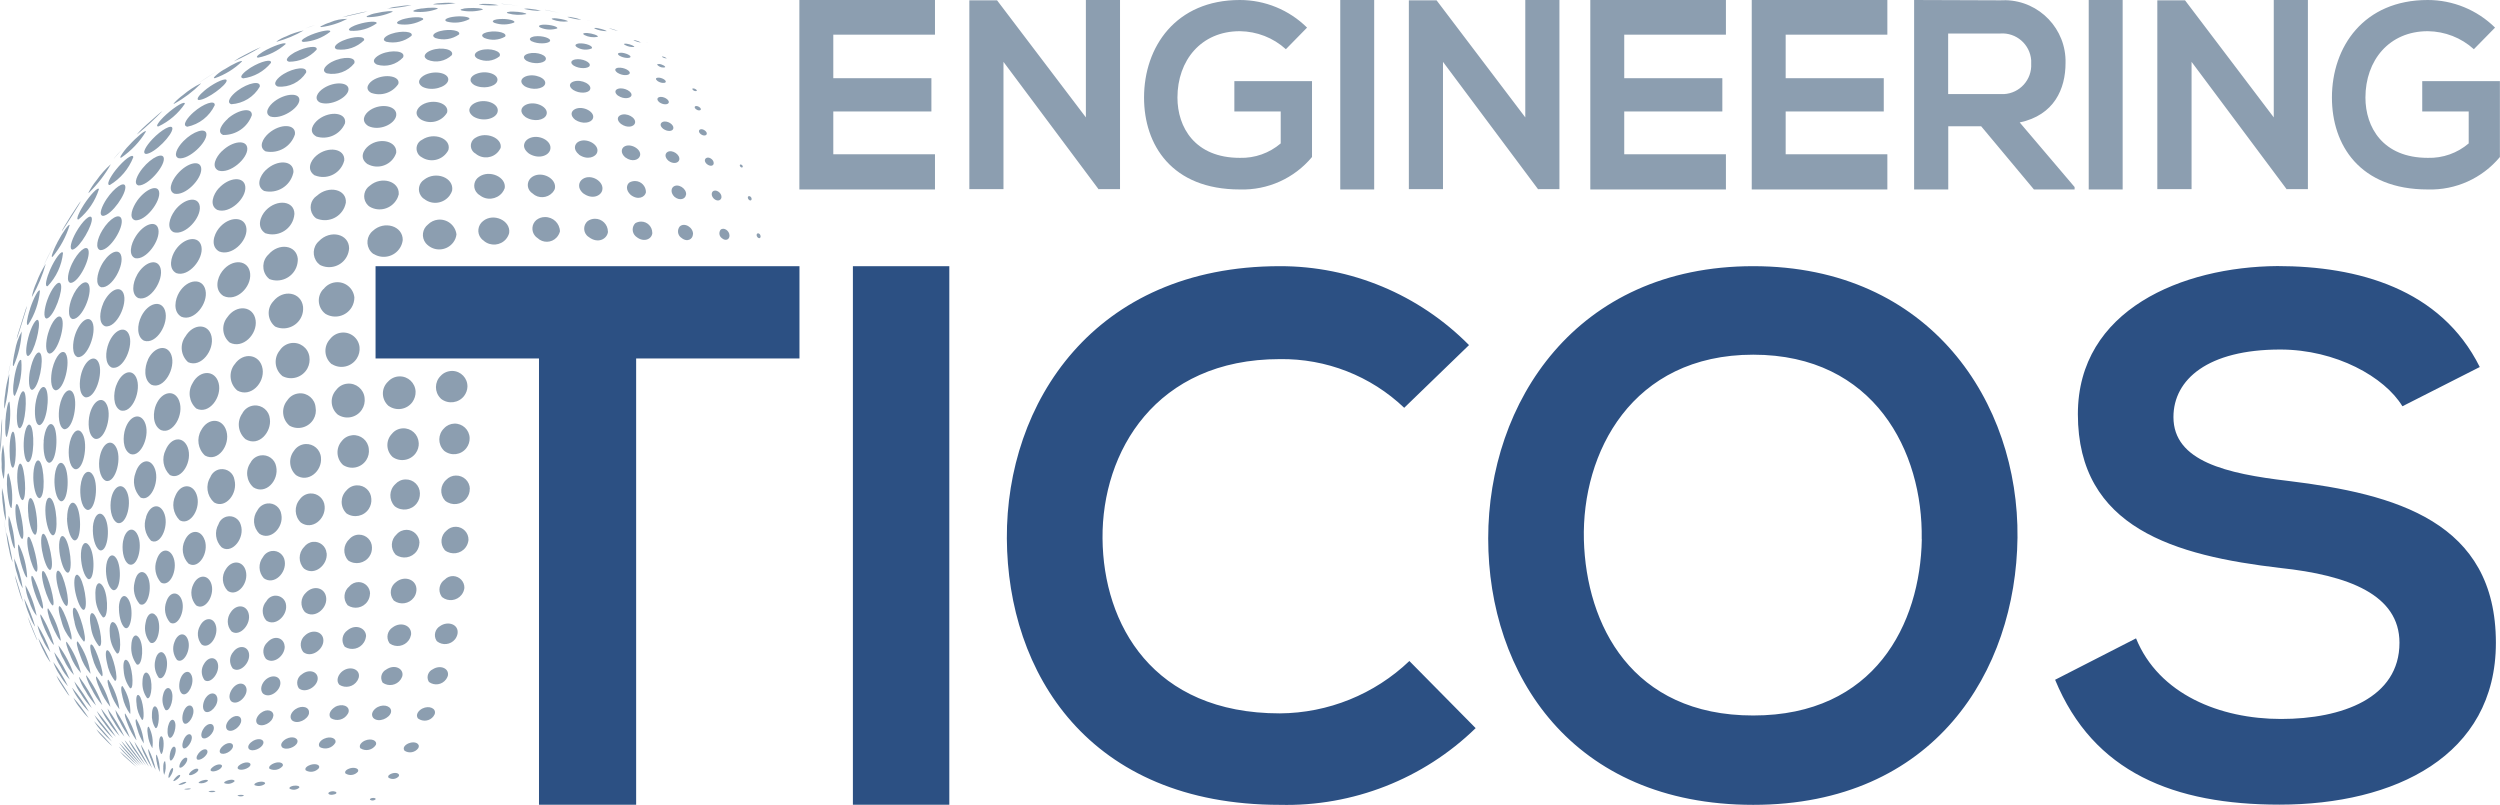
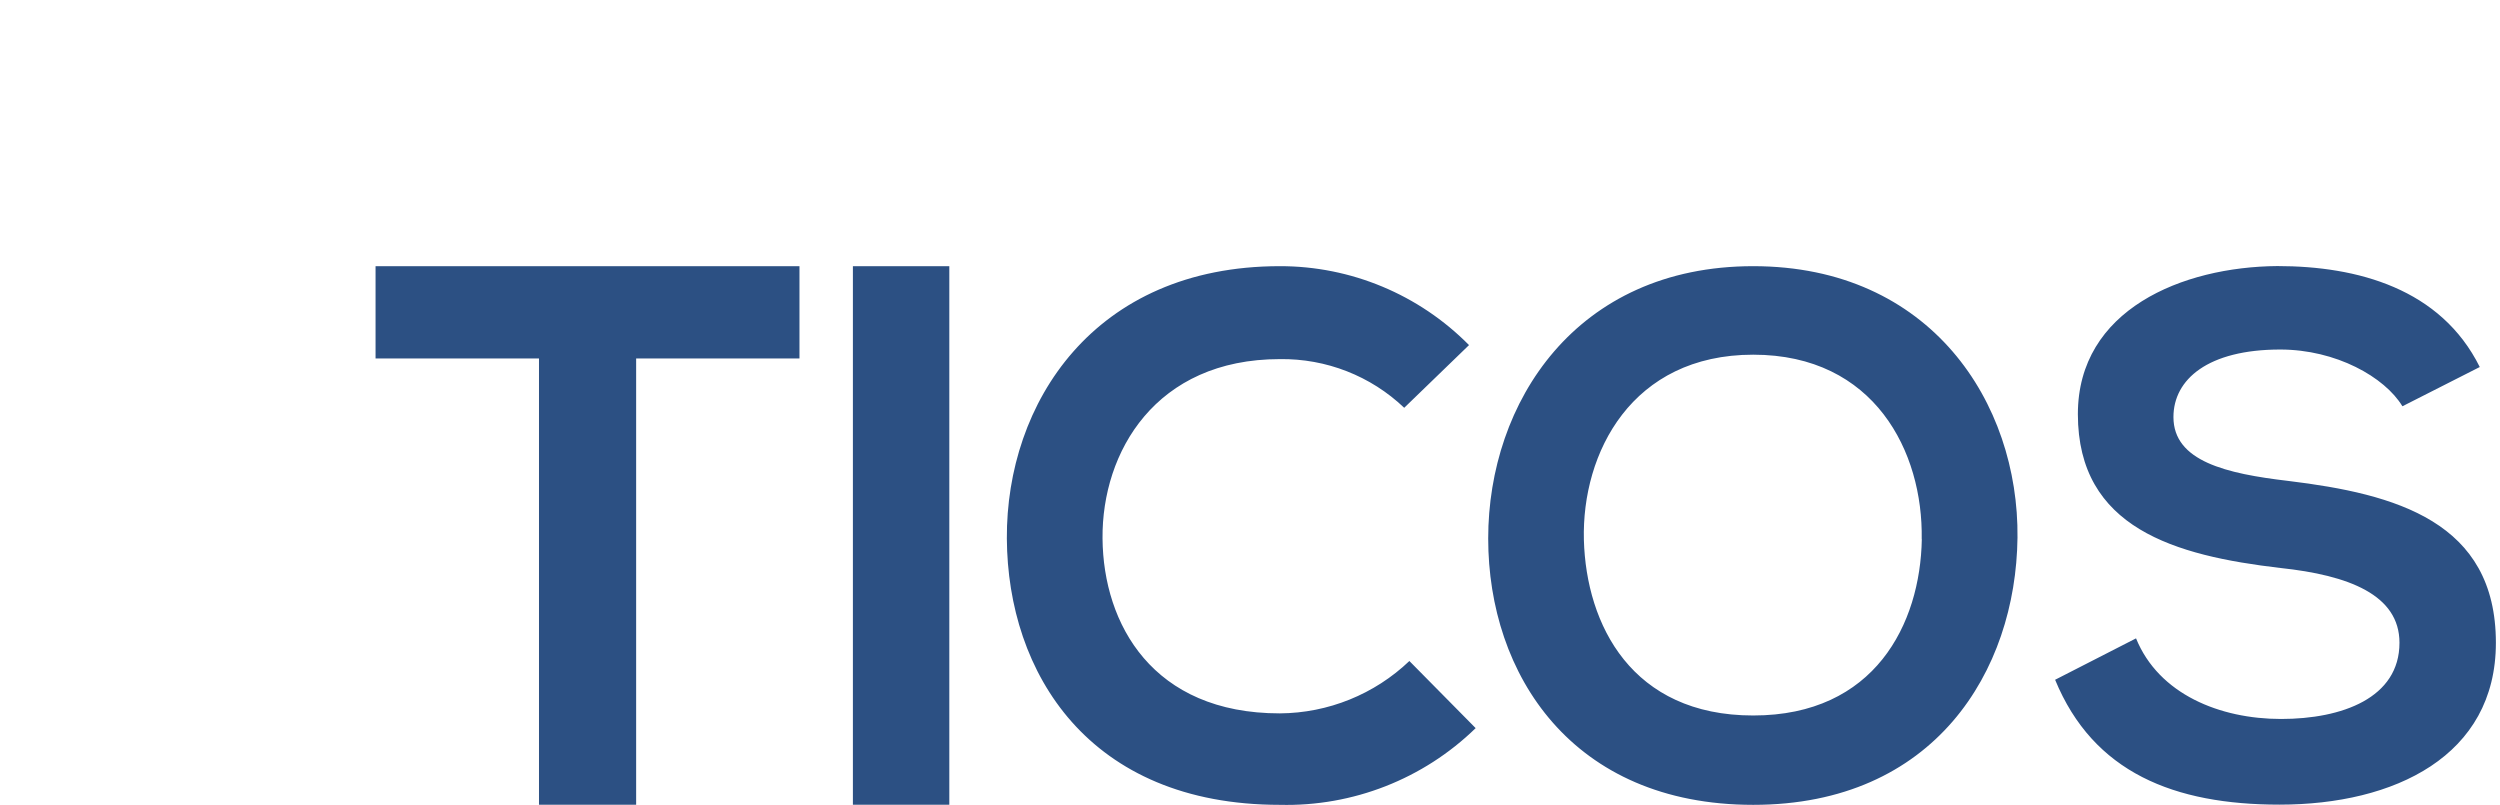
<svg xmlns="http://www.w3.org/2000/svg" id="Ebene_1" width="237.25" height="76.38" viewBox="0 0 237.25 76.38">
  <path id="Pfad_37" d="M228,38.55l7.33-3.72c-3.7-7.44-11.6-9.58-19.21-9.58-9.01.07-18.93,4.13-18.93,14.05,0,10.82,9.22,13.43,19.21,14.6,6.5.69,11.31,2.55,11.31,7.1,0,5.24-5.45,7.23-11.24,7.23s-11.6-2.34-13.76-7.65l-7.68,3.93c3.63,8.82,11.31,11.85,21.3,11.85,10.9,0,20.53-4.61,20.53-15.36,0-11.5-9.5-14.12-19.7-15.36-5.87-.69-10.9-1.86-10.9-6.06,0-3.58,3.28-6.41,10.13-6.41,5.31,0,9.92,2.62,11.59,5.37M191.46,51.03c.14-12.81-8.24-25.77-25.08-25.77s-25.15,12.95-25.15,25.84,7.96,25.28,25.15,25.28,24.93-12.67,25.08-25.35M182.38,51.17c-.14,8.05-4.47,16.73-16,16.73s-15.85-8.61-16.07-16.67c-.21-8.26,4.54-17.57,16.07-17.57s16.13,9.24,15.99,17.5M104.63,51.09c-.07-8.19,5.03-17.01,16.83-17.01,4.39-.06,8.62,1.59,11.8,4.62l6.15-5.95c-4.74-4.8-11.21-7.5-17.95-7.49-17.67,0-25.98,13.02-25.91,25.84.07,12.74,7.75,25.28,25.91,25.28,6.92.17,13.62-2.45,18.58-7.28l-6.29-6.37c-3.31,3.16-7.71,4.94-12.29,4.97-12.08,0-16.76-8.47-16.83-16.59M80.94,76.37h9.15V25.26h-9.15v51.11ZM60.36,34.02h15.51v-8.76h-40.23v8.76h15.51v42.35h9.22v-42.35Z" style="fill:#2c5083;" />
-   <path id="Pfad_38" d="M72.18,22.42c-.02-.23-.24-.35-.34-.23h0c-.05.06-.07.19.06.34,0,0,.02.02.03.02.14.12.27.02.25-.13M71.33,18.89c0-.21-.23-.35-.33-.24-.04.05-.06.17.06.3.15.14.27.06.27-.06M70.49,15.82c.01-.14-.18-.26-.26-.19-.03.03-.05.11.05.21s.2.06.21-.02M69.23,22.36c0-.49-.58-.84-.86-.54-.17.25-.12.59.12.77.37.33.75.14.74-.24M68.47,18.71c.02-.43-.55-.8-.83-.54h0c-.12.12-.17.41.11.69.37.32.7.13.72-.15M67.73,15.5c.03-.36-.49-.69-.74-.48-.13.11-.16.32.09.55.32.26.64.18.65-.07M67.07,12.72c.07-.24-.4-.56-.64-.43-.13.07-.15.25.06.43.25.2.53.17.58,0M66.5,10.42c.09-.15-.27-.41-.49-.35-.09.02-.15.14.03.29.21.16.41.14.46.05M66.12,8.62c.07-.08-.19-.24-.35-.23-.06,0-.12.05,0,.16s.3.12.34.07M65.77,22.24c.03-.67-.83-1.17-1.27-.74-.25.32-.2.79.12,1.04,0,0,.01,0,.02.01.57.49,1.11.15,1.12-.32M65.11,18.48c.07-.59-.78-1.12-1.22-.75-.22.19-.24.6.12.95.49.4,1.04.22,1.09-.2M64.46,15.17c.12-.48-.66-1.01-1.11-.75-.25.15-.29.5.08.83.44.35.95.24,1.03-.08M63.89,12.22c.12-.4-.6-.84-1.02-.64-.18.09-.31.33.06.64.41.3.89.25.96,0M63.46,9.75c.11-.28-.53-.66-.91-.53-.2.07-.24.27.03.49.35.25.8.24.88.04M63.28,5.54s-.18-.14-.35-.17c-.03,0-.07-.01-.1-.01-.04,0,.01.05.03.06.12.08.26.12.41.12M62.53,6.08s-.07,0-.1,0c-.06.01-.12.05.05.17.18.14.41.19.63.14.11-.08-.28-.3-.57-.32M62.42,7.37c-.19.02-.25.14-.02.32.31.21.67.22.76.12.15-.17-.38-.48-.74-.44M61.9,22.09c0-.58-.47-1.06-1.05-1.06-.2,0-.39.05-.56.15-.34.34-.33.9.02,1.23.03.03.06.06.1.08.67.54,1.46.23,1.5-.4M61.38,4.01c.09.04.38.16.4.17-.01-.01-.17-.08-.28-.12-.05-.02-.09-.04-.14-.05h.02M61.3,18.25c.01-.58-.45-1.06-1.02-1.07-.19,0-.38.04-.55.14-.26.19-.4.7.13,1.18.69.53,1.35.21,1.44-.25M60.85,4.05c-.15-.1-.32-.17-.5-.21h0c-.07-.03-.15-.04-.23-.04,0,0,0,.02.05.04.21.11.44.17.68.2M59.48,4.15c-.07-.01-.15-.01-.22,0-.07.02-.05.06.05.12.27.15.57.21.87.19.1-.06-.34-.26-.7-.31M58.9,5.01s-.09,0-.13.01c-.03,0-.28.07.02.27.39.23.93.26,1.03.14.13-.15-.48-.43-.92-.43M57.82,2.69c.27.1.55.19.84.26h0c-.18-.08-.37-.15-.57-.2-.1-.04-.2-.06-.31-.07,0,0,0,0,.04.02M57.69,21.98c0-.68-.56-1.23-1.23-1.22-.25,0-.5.08-.7.23-.39.34-.43.94-.09,1.33.06.07.13.13.2.17.89.69,1.77.17,1.83-.51M57.55,2.96c.08-.04-.38-.2-.79-.28-.11-.03-.22-.04-.34-.03-.06.02.02.06.05.08.34.15.7.22,1.07.23M55.73,1.9c.26.08.53.16.79.24l-.8-.24h-.02s.03,0,.03,0M55.71,3.13c-.09,0-.19,0-.28.02-.09.02-.15.07.04.18.38.19.82.25,1.24.17.15-.12-.51-.34-1-.37M54.97,4.12s-.08,0-.12.02c-.02,0-.48.1-.07.36.42.24.92.28,1.37.1.2-.22-.58-.53-1.19-.48M55.14,1.87c-.26-.1-.54-.18-.82-.22-.15-.04-.31-.06-.47-.05,0,0,.01.01.05.03.4.13.81.21,1.23.25M51.74.95c.17.04,1.3.26,1.3.26l-.93-.2c-.09-.02-.37-.07-.41-.08.01,0,.03,0,.04,0M51.62,2.34c-.11,0-.21.01-.32.04-.09.02-.28.1-.01.24.5.22,1.07.24,1.59.08.12-.16-.63-.37-1.26-.36M51.36,1.04c-.34-.11-.69-.17-1.05-.2-.19-.03-.38-.04-.57-.01.01.01.02.02.06.03.51.12,1.03.18,1.56.17M47.59.37c.15.02,1.6.17,1.61.17l-1.48-.17c-.06,0-.11-.01-.17-.01h.03M47.38,1.81c-.15,0-.31.04-.45.08-.12.05-.29.14-.01.28.61.21,1.27.2,1.87-.03.19-.2-.64-.39-1.4-.33M47.35.5h0c-.4-.09-.8-.13-1.2-.13-.23-.02-.47,0-.7.04,0,.01.02.02.07.03.6.08,1.22.1,1.82.05M43.36.17h.32-.36.03ZM43.68.17l1.26.02c-.41-.01-.91-.02-1.26-.02M43.23.3h0c-.44-.05-.89-.05-1.33-.01-.26,0-.53.04-.79.1h0s.04.03.07.03c.69.03,1.38-.01,2.06-.12M40.02.8c-.26.03-.52.09-.76.2-.1.07.01.1.07.11.75.08,1.51-.01,2.21-.28.06-.12-.75-.14-1.52-.02M36.81.81c.76-.05,1.51-.16,2.25-.32-.47.01-.94.06-1.4.14-.31.03-.61.1-.9.19.02,0,.04,0,.06,0M35.67,1.25c-.29.05-.57.15-.83.27-.12.08,0,.1.05.11.82,0,1.62-.18,2.37-.51.07-.12-.78-.06-1.58.13M32.54,1.63c.35-.06,2.29-.52,2.35-.56-.13.01-.84.16-1.46.31h0c-.32.07-.63.15-.94.26h.05M31.35,2.12c-.32.09-.63.22-.92.38-.07.06.01.07.06.07.86-.11,1.7-.38,2.47-.78-.56,0-1.11.1-1.61.32M28.47,2.88l.47-.17c-.19.07-.35.12-.47.17M28.94,2.71c.3-.1.65-.23.99-.34l-.47.15-.52.19ZM29.93,2.38l.71-.23c-.2.06-.45.15-.71.23M27.19,3.44c-.34.12-.67.29-.97.51.02,0,.03,0,.08,0,.88-.25,1.73-.6,2.52-1.06-.57.12-1.12.3-1.64.55M25.35,4.69c-.28.14-.55.31-.8.5-.31.26-.12.27-.05.28.97-.19,1.87-.64,2.61-1.29.05-.21-.85.05-1.75.51M22.25,5.8c.86-.39,1.7-.84,2.51-1.33-.53.22-1.04.48-1.55.75-.35.17-.69.37-1.01.6.01,0,.04-.01.05-.02M21.27,6.59c-.33.19-.64.42-.91.69-.13.15-.02.14.04.14.96-.34,1.84-.88,2.57-1.59,0-.16-.85.23-1.7.77M18.5,8.11l2.32-1.52c-.61.38-1.94,1.26-2.32,1.52M19.04,7.92c-.59.29-1.15.66-1.65,1.08-.33.24-.64.52-.91.82v.03s.06,0,.08-.02c.92-.51,1.76-1.15,2.5-1.89v-.02M15.78,10.86c-.18.16-.36.34-.52.52-.17.19-.54.65-.23.62,1.02-.48,1.88-1.22,2.51-2.15.03-.31-.88.22-1.76,1.01M15.42,10.53c-.14.08-.84.7-1.05.89l-.35.31-.07.06c-.34.29-.66.61-.95.96.02,0,.03-.02.05-.03.83-.68,1.62-1.41,2.37-2.19M12.24,13.8c-.3.3-.56.64-.78,1-.1.2,0,.17.06.15.94-.65,1.74-1.49,2.33-2.47-.01-.2-.85.48-1.61,1.32M10.03,15.95l.78-.9c-.31.35-.6.68-.78.9M10.81,15.05c.26-.3.53-.6.77-.87l-.41.44-.36.42ZM9.16,17.11c-.3.36-.55.76-.77,1.17l.02.02s.04-.02.05-.03c.81-.79,1.51-1.7,2.06-2.69-.51.45-.97.97-1.36,1.53M7.96,19.42c-.08.12-.19.3-.25.41s-.61,1.09-.25.99c.9-.75,1.58-1.75,1.93-2.87-.07-.25-.79.49-1.43,1.47M5.91,21.89c.28-.38,1.7-2.6,1.76-2.81-.12.15-.23.3-.33.46l-.63.96-.54.88c-.28.47-.29.5-.29.54.01-.01.03-.03.04-.04M5.44,23.02c-.21.38-.38.77-.51,1.18-.06.23.03.18.07.16.72-.88,1.27-1.9,1.61-2.99-.05-.2-.65.65-1.18,1.65M4.01,25.47l1.13-2.28c-.39.74-.87,1.7-1.13,2.28M4.34,25.04c-.36.56-.65,1.15-.88,1.77-.2.43-.35.89-.44,1.36.02-.01.03-.02.04-.04.55-.97.98-2.01,1.28-3.08M2.86,29.3c-.03.09-.07.22-.1.31-.14.48-.34,1.34-.09,1.21.63-.97,1.01-2.07,1.12-3.22-.1-.25-.58.62-.94,1.7M1.6,32.13c.14-.35.96-2.93.96-3.09-.06.13-.11.26-.15.4l-.7,2.22c-.07.17-.11.35-.13.53,0-.01.02-.03.02-.05M2.06,31.46c-.32.57-.53,1.18-.64,1.83-.15.67-.27,1.41-.16,1.45.02,0,.03-.02.04-.03.45-1.03.71-2.13.76-3.26M1.28,40.99c-.19-.18-.38.72-.37,1.78,0,.84.13,1.7.34,1.61.37-.36.29-3.15.03-3.39M.67,36.11l.5-2.43c-.2.88-.42,1.96-.5,2.43M1.17,33.68l.02-.08v.06s-.02.02-.02.02ZM.87,35.53c-.19.61-.32,1.24-.38,1.88-.08.45-.11.9-.08,1.36.01-.01.02-.03.03-.04.26-1.05.41-2.12.44-3.2M.29,42.21c-.14.6-.18,1.21-.13,1.82-.03.47.04.95.18,1.4.01,0,.02-.02.03-.03.13-1.06.11-2.14-.08-3.19M.05,42.83c.04-.28.19-2.95.14-3.08-.03.14-.1,1.03-.14,1.84-.03.43-.04.87-.01,1.3,0-.01,0-.04.01-.05M.13,46.96c-.02-.4-.03-.73-.05-1.02l.04,1.05v.03-.06M.08,45.94l-.08-1.89c0,.11,0,.13.08,1.89M.21,46.35c-.03.59,0,1.17.09,1.75.04.44.12.88.26,1.3,0-.01.01-.03.01-.04-.02-1.01-.14-2.02-.35-3.01M.62,50.98l-.27-1.83c.09.74.21,1.5.27,1.83M.6,50.52c.05.56.14,1.12.27,1.67.07.4.17.78.32,1.16,0-.01,0-.03,0-.04-.03-.34-.49-2.58-.58-2.78h-.01M.83,48.94c-.07.58-.03,1.17.13,1.74.03.13.06.31.09.43.12.52.29,1.03.36.91-.02-1.05-.22-2.09-.58-3.08M.66,41.44c.31-1.08.39-2.2.24-3.31-.13-.11-.33.82-.39,1.84,0,.09-.01.22-.01.31-.02.55.01,1.31.17,1.16M.82,44.94c-.15-.14-.22.73-.12,1.72.08.84.26,1.66.4,1.54.14-1.09.04-2.2-.28-3.26M1.34,52.92c.02.55.13,1.1.31,1.62.11.44.27.86.48,1.25h.02s0-.01,0-.02c-.15-.98-.43-1.94-.83-2.85M2.19,57.12c-.03-.15-.72-2.44-.78-2.52.01.13.21.89.42,1.56.1.34.22.68.37,1v-.04M2.31,56.84h-.01c.1.51.26,1,.46,1.47.14.39.32.77.54,1.12h.02v-.02c-.26-.88-.6-1.74-1.01-2.57M3.52,60.7c-.05-.15-.87-2.16-.91-2.2.02.08.11.33.25.7.18.46.37.91.57,1.37.07.15.08.15.1.17,0-.01,0-.03,0-.04M3.54,59.28c.1.5.28.97.52,1.42.18.43.42.82.72,1.18,0,0,0,0,0-.01-.31-.91-.73-1.78-1.25-2.58M3.64,60.56h-.01c.14.45.33.88.55,1.29.16.35.36.68.59.99h.01v-.02c-.33-.78-.71-1.53-1.15-2.26M5.05,62.82c.15.44.36.86.63,1.25.21.37.46.72.75,1.03h.01c-.39-.81-.85-1.57-1.39-2.28M5.35,64.1h0c.09.22.19.42.31.61.23.37.47.73.72,1.09.06.09.12.16.2.23h.01c-.37-.67-.78-1.31-1.23-1.92M6.62,64.49c-.38-.91-.86-1.77-1.45-2.57h-.02c.13.47.33.92.59,1.32.22.46.52.88.88,1.25M6.87,65.29h-.02c.18.42.42.81.69,1.16.26.4.56.76.91,1.09-.46-.79-.99-1.55-1.58-2.25M6.95,66.18c.17.37.4.72.66,1.03.23.32.49.63.78.9h.01c-.44-.68-.92-1.33-1.46-1.93M7.7,65.89c.28.47.62.91,1.01,1.3-.47-.89-1.03-1.74-1.66-2.53.15.44.37.85.65,1.22M8.95,68.46h-.01c.21.35.46.67.74.96.28.34.6.66.94.95-.52-.67-1.08-1.3-1.67-1.91M9.15,69.22h0c.11.17.23.33.37.48.26.27.52.55.79.81.26.25.29.25.31.25-.46-.54-.95-1.06-1.46-1.54M10.74,70.07c-.55-.77-1.14-1.51-1.78-2.21.21.41.47.78.78,1.12h0c.3.39.63.76,1,1.09M9.92,68.66c.32.45.68.88,1.08,1.27-.54-.85-1.14-1.66-1.8-2.43h-.01c.2.42.45.81.74,1.16M11.29,70.87s0,0-.01,0c.25.31.52.61.81.88.33.34.68.66,1.04.96,0,0-1.64-1.7-1.84-1.85M13.04,72.85s-1.55-1.48-1.67-1.53c.22.27.47.52.74.74.3.28.61.54.93.78M13.26,72.64s-1.85-2.11-1.95-2.12c.25.35.52.68.82.99.36.4.73.78,1.13,1.14M12.28,71.36c.49.59,1.07,1.2,1.17,1.28,0-.02-1.8-2.25-1.94-2.3.23.36.48.7.77,1.02M12.54,71.32c.35.46.72.91,1.11,1.34,0-.03-1.74-2.41-1.83-2.41.21.38.45.74.72,1.07M12.85,71.31c.31.47.65.92,1.01,1.36,0-.01-1.49-2.34-1.63-2.42.16.38.37.74.62,1.07M13.3,71.51c.25.43.53.85.83,1.25-.4-.81-.86-1.6-1.36-2.35h-.01c.14.4.32.76.54,1.1M13.74,71.65c.2.43.43.84.69,1.24-.28-.76-.62-1.49-1.03-2.19,0,0-.01,0-.02,0,.07.33.19.65.36.95M14.28,71.94c.13.38.29.76.49,1.11h0c-.13-.67-.36-1.33-.67-1.94-.07-.04-.05.23.17.83M14.87,72.29c.05.34.15.66.29.97h0c.02-.56-.07-1.11-.28-1.63-.08-.05-.1.19-.02.65M15.09,70.49c-.03.37.04.73.19,1.06.01,0,.02,0,.03,0,.2-.02.34-1.35.07-1.64-.12-.13-.27.07-.29.57M15.5,72.75c-.02.27,0,.53.08.79h0c.16-.4.19-.84.1-1.27-.08-.09-.17.08-.19.48M15.69,67.37s.05.03.08.03c.4.08.83-1.3.45-1.92-.24-.39-.62-.15-.75.49-.12.47-.04.98.22,1.39M15.96,68.87c-.09.35-.1.94.1,1.12.02.01.04.02.06.03.33.05.73-1.16.42-1.61-.16-.23-.44-.08-.57.46M16.1,73.26c-.08.19-.15.5-.1.56h0c.12.03.5-.68.42-.89-.04-.1-.19-.02-.32.33M16.62,70.93c-.1-.17-.31-.04-.44.39-.08.28-.13.72-.01.85,0,0,.01,0,.02,0,.2.08.64-.9.44-1.24M16.71,73.74c-.11.11-.29.33-.25.38.1.06.65-.34.64-.53,0-.09-.16-.08-.39.15M16.95,74.49c.26.01.52-.07.72-.23.04-.07-.1-.1-.39.02-.12.05-.36.16-.33.21M17.79,74.84c-.12,0-.31.03-.3.06.21.05.42.04.62-.03.03-.03-.09-.06-.32-.04M18.82,73.08c.03-.16-.22-.21-.56.03-.17.12-.38.34-.31.43.17.12.83-.23.87-.46M18.86,74.31c.3.07.62,0,.86-.19.07-.11-.16-.16-.49-.06-.18.05-.42.17-.37.25M19.8,75.13c.2.07.43.07.63-.01.05-.05-.14-.09-.37-.07-.03,0-.3.02-.26.09M21.06,72.76c.08-.23-.28-.31-.7-.08-.21.12-.46.34-.35.47.22.18.95-.1,1.04-.39M20.91,71.46c.32.26,1.14-.17,1.2-.62.05-.34-.4-.46-.87-.12-.23.17-.52.52-.33.74M21.68,74.04c-.2.05-.47.17-.39.28.32.13.69.07.96-.16.07-.13-.2-.22-.57-.12M22.59,72.96c.27.24,1.06-.04,1.17-.33.1-.26-.32-.37-.76-.18-.2.08-.57.32-.41.52M22.56,75.52c.18.08.39.08.57,0,.05-.06-.13-.1-.32-.09-.09,0-.3.03-.26.1M23.63,71.09c.36.31,1.21-.08,1.35-.51s-.44-.58-.97-.27c-.29.17-.6.52-.38.78M24.55,74.21c-.21.04-.48.17-.39.3.32.14.7.1.98-.12.1-.16-.22-.26-.59-.18M25.58,72.96c.43.21.95.1,1.25-.27.12-.27-.3-.46-.82-.26-.27.1-.58.33-.43.53M26.76,70.91c.39.35,1.33-.01,1.46-.46.12-.4-.45-.65-1.06-.33-.3.16-.63.51-.4.78M27.85,74.57c-.19.03-.46.14-.36.28.29.16.65.12.9-.09.1-.15-.19-.25-.54-.19M29.02,73.11c.41.24.93.15,1.24-.21.17-.3-.28-.48-.79-.32-.28.09-.61.31-.45.53M30.33,70.89c.52.29,1.18.12,1.49-.39.16-.43-.46-.67-1.05-.4-.33.14-.66.5-.43.79M31.46,75.1c-.13.02-.36.11-.28.24.14.16.64.07.73-.05s-.16-.24-.45-.19M32.8,73.41c.38.24.88.16,1.17-.18.14-.27-.28-.45-.75-.32-.27.08-.58.28-.43.5M34.05,64.28c.16-.76-.8-1.13-1.53-.6-.36.26-.71.86-.31,1.31.58.36,1.34.19,1.7-.39.06-.1.11-.21.14-.32M34.22,71.02c.49.31,1.14.16,1.45-.33,0,0,0,0,0,0,.16-.42-.45-.66-1.03-.41-.31.13-.64.45-.43.75M35.12,75.9c.16.11.38.09.52-.04.07-.1-.13-.16-.32-.13-.11.02-.26.08-.2.17M35.42,68.13c.52.51,1.54.01,1.68-.51.14-.55-.6-.86-1.26-.52-.35.18-.73.63-.42,1.03M36.87,73.8c.31.21.74.15.98-.14.11-.22-.21-.4-.65-.26-.18.06-.46.21-.33.41M38.18,64.17c.17-.7-.72-1.19-1.53-.63-.43.22-.6.75-.37,1.18.01.02.03.05.04.07.55.39,1.32.25,1.7-.3.07-.1.12-.21.16-.32M38.37,71.23c.43.3,1.03.19,1.33-.24,0,0,0-.01.01-.02.18-.38-.32-.68-.93-.43h0c-.34.14-.59.42-.4.68M39.68,68.19c.47.34,1.12.24,1.46-.22.04-.06.08-.12.11-.19.19-.54-.51-.87-1.17-.54-.34.17-.69.58-.41.95M42.5,64.14c.16-.71-.72-1.09-1.44-.62-.41.19-.6.68-.41,1.09.02.04.04.08.06.11.52.38,1.24.27,1.62-.25.07-.1.13-.21.17-.33M43.42,60.15c.15-.91-.92-1.25-1.65-.74-.47.27-.64.88-.37,1.35.02.04.04.07.07.1.53.42,1.29.33,1.71-.19.12-.15.2-.33.24-.52M44.07,55.8c.02-.6-.45-1.1-1.05-1.13-.3-.01-.59.1-.8.32h0c-.53.35-.68,1.06-.33,1.59.02.03.04.06.07.09.57.45,1.39.35,1.84-.22.15-.19.24-.41.27-.65M44.46,51.24c.02-.67-.51-1.23-1.18-1.25-.34-.01-.66.12-.9.36-.56.45-.65,1.27-.19,1.83.01.02.03.03.04.05.61.46,1.49.34,1.95-.27.16-.21.25-.45.28-.71M44.59,46.4c-.01-.72-.61-1.29-1.33-1.27-.34,0-.67.15-.91.4-.57.5-.64,1.37-.14,1.94.02.02.04.04.05.06.62.49,1.52.39,2.01-.23.21-.26.32-.58.31-.91M45.17,14.61c.66.52,1.62.41,2.14-.25.08-.1.14-.21.2-.32.18-.95-1.4-1.59-2.38-.97-.42.23-.57.76-.34,1.17.09.16.22.28.38.36M45.52,18.52c.65.53,1.6.42,2.13-.22.11-.13.19-.29.25-.45.16-1.06-1.46-1.77-2.44-1.07-.47.31-.6.95-.28,1.42.09.13.2.24.34.32M46.17,3.07c-.29.08-.65.28-.21.53.64.27,1.37.22,1.97-.12.26-.34-.71-.61-1.58-.45-.06.01-.13.03-.18.04M43.77.87c-.14.07,0,.11.05.13.66.13,1.35.1,1.99-.08.09-.12-.69-.2-1.41-.15-.21,0-.42.04-.63.11M42.41,2.05c.71.19,1.47.1,2.13-.23.13-.23-.82-.35-1.63-.21-.14.02-.28.06-.42.11-.13.05-.4.19-.08.33M41.32,3.61c.76.25,1.59.12,2.24-.34.2-.37-.86-.56-1.79-.32-.06.02-.14.04-.2.06-.29.1-.72.37-.25.6M40.57,5.67c.79.33,1.69.15,2.31-.44.25-.53-.97-.82-1.95-.46-.5.18-.93.58-.35.9M40.37,7.09c-.51.24-.92.75-.25,1.16.89.44,2.21.02,2.4-.57.22-.69-1.13-1.06-2.15-.59M37.83,2.29c.79.13,1.61-.02,2.31-.42.19-.26-.77-.32-1.69-.1-.19.04-.38.1-.55.19-.16.08-.37.22-.07.33M36.64,3.96c.85.19,1.74-.01,2.41-.56.23-.41-.93-.53-1.91-.19l-.11.04c-.41.16-.88.5-.39.71M36.19,5.12c-.5.22-1.06.68-.42,1.01.89.27,1.85,0,2.48-.68.29-.63-1.08-.75-2.06-.33M33.25,2.92c.88.06,1.76-.19,2.49-.7.1-.25-.85-.2-1.77.09-.21.06-.41.15-.6.25-.17.1-.42.27-.11.36M31.98,4.69c.94.12,1.89-.2,2.57-.87.13-.41-.99-.4-1.97.02-.03.02-.08.03-.12.05-.56.26-.92.63-.49.8M31.51,5.86c-.57.3-1.1.84-.5,1.1.98.2,1.99-.17,2.61-.95.23-.62-1.03-.7-2.12-.14M28.78,3.98c.93-.05,1.82-.39,2.55-.96.13-.26-.84-.11-1.8.28-.25.1-.48.22-.7.36-.36.26-.13.3-.05.31M27.42,5.86c1,0,1.95-.41,2.62-1.14.17-.44-.96-.32-1.99.21l-.12.06c-.46.26-1,.72-.52.86M26.37,8.22c1.07.09,2.1-.42,2.68-1.33.15-.64-1.16-.46-2.13.13-.59.36-1.15.97-.54,1.2M25.67,11.06c1.01.31,2.69-.77,2.74-1.55.05-.73-1.31-.68-2.35.1-.55.41-1.05,1.15-.38,1.46M23.06,7.44c1.04-.13,1.99-.66,2.65-1.47.12-.41-.92-.17-1.91.44-.04.02-.09.05-.12.08-.5.33-1.08.85-.61.94M21.96,9.89c1.12-.07,2.13-.69,2.69-1.66.12-.61-1.08-.39-2.12.38-.67.5-1.07,1.13-.58,1.28M21.63,11.26c-.53.46-1.12,1.29-.45,1.55,1.21.02,2.31-.73,2.72-1.88.05-.76-1.25-.57-2.28.32M18.9,9.49c.78-.05,2.6-1.42,2.61-1.84.01-.32-1,.1-1.9.78-.07.05-.17.13-.23.19-.37.31-.88.84-.48.88M17.76,12.03c1.15-.23,2.12-.99,2.62-2.05.04-.53-1.07-.16-2.01.67-.57.5-1.14,1.26-.61,1.37M17.4,13.4c-.64.66-.98,1.45-.43,1.62.99.14,2.69-1.52,2.62-2.31-.06-.64-1.26-.26-2.19.69M16.81,16.54c-.59.7-.88,1.59-.26,1.84,1.03.23,2.57-1.35,2.55-2.34-.02-.92-1.33-.64-2.29.5M14.46,13.21c-.61.65-1.03,1.36-.59,1.4.83-.07,2.53-1.84,2.49-2.43-.03-.43-1.04.12-1.9,1.03M13.53,15.97c-.49.6-.93,1.5-.38,1.63.89.03,2.44-1.75,2.4-2.54-.03-.66-1.16-.15-2.02.91M13.01,19.06c-.42.6-.85,1.63-.2,1.84,1,.13,2.47-1.8,2.29-2.7-.15-.73-1.3-.26-2.1.87M10.99,16.12c-.56.71-.94,1.46-.57,1.44,1.02-.61,1.8-1.54,2.23-2.64-.01-.41-.88.22-1.66,1.2M10.12,18.88c-.43.64-.82,1.56-.34,1.61.83-.08,2.25-2.14,2.11-2.82-.11-.5-1.05.14-1.77,1.21M9.72,21.84c-.5.82-.71,1.77-.19,1.9.91.03,2.24-2.15,2-2.95-.18-.62-1.13-.07-1.81,1.05M7.73,35.4c-.23.77-.28,2.03.35,2.3.97.19,1.76-2.3,1.27-3.31-.38-.78-1.25-.25-1.62,1.01M8.77,30.59c-.34-.73-1.21-.11-1.64,1.17-.25.74-.34,1.93.24,2.13.94.11,1.83-2.36,1.4-3.3M7.21,22.05c-.45.8-.69,1.65-.31,1.64.7-.19,1.94-2.39,1.81-2.99-.1-.46-.88.25-1.5,1.35M6.83,25.03c-.34.72-.6,1.76-.11,1.82.8-.08,1.9-2.37,1.67-3.12-.17-.55-1,.14-1.56,1.3h0ZM6.91,30.28c.88.01,1.88-2.4,1.53-3.24-.27-.64-1.13.02-1.62,1.25-.29.72-.46,1.86.08,1.99M5.65,38.58c-.14.78-.1,1.96.43,2.15.89.09,1.37-2.68.83-3.48-.39-.58-1.04.11-1.26,1.33M6.25,33.57c-.34-.52-.99.21-1.28,1.42-.18.77-.21,1.92.3,2.05.84,0,1.45-2.74.97-3.47M4.75,25.61c-.3.69-.57,1.63-.23,1.55.82-.86,1.34-1.97,1.46-3.16-.12-.3-.76.53-1.23,1.61M4.48,28.5c-.25.7-.43,1.74-.03,1.73.7-.2,1.6-2.77,1.3-3.3-.21-.38-.87.43-1.27,1.57M3.36,38.35c-.1.76-.06,1.93.37,2,.7-.1,1.04-2.81.61-3.48-.31-.48-.81.28-.98,1.48M2.85,35.15c-.17.89-.13,1.85.21,1.85.64-.2,1.14-2.9.78-3.45-.26-.4-.76.43-.98,1.6M2.67,32.09c-.22.86-.28,1.75.02,1.69.56-.3,1.21-2.9.95-3.36-.18-.32-.68.54-.97,1.66M2.25,42.01c-.03.9.13,1.84.44,1.85.58-.2.6-3.1.19-3.51-.28-.28-.59.54-.63,1.66M1.42,37.55c.49-1.04.7-2.2.6-3.35-.15-.27-.51.62-.68,1.74-.14.86-.13,1.72.08,1.61M1.63,38.85c-.07.75-.04,1.84.27,1.79.52-.3.72-3.14.38-3.47-.23-.23-.54.59-.65,1.68M2.16,47.47c.42-.26.19-3.08-.16-3.43-.24-.24-.42.61-.35,1.68.05.75.25,1.78.51,1.74M1.56,49.53c.13.83.4,1.68.57,1.61.29-.32-.21-3.03-.48-3.28-.21-.19-.25.65-.09,1.67M1.96,53.36c.2.76.5,1.52.62,1.43-.05-1.08-.32-2.14-.8-3.11-.13-.05-.08.71.18,1.67M3.47,58.41s0,0,0-.01c-.2-1.01-.55-1.98-1.06-2.87.03.53.15,1.05.37,1.54.14.49.37.95.68,1.35M3.27,56.17c.25.78.65,1.62.79,1.59.21-.28-.76-2.97-1-3.1-.18-.1-.08.63.21,1.51M5.12,61.18c-.27-1.01-.69-1.98-1.25-2.86-.13-.06.04.61.42,1.47.31.7.73,1.44.83,1.39M4.9,59.24c.29.74.73,1.56.88,1.56-.18-1.09-.59-2.14-1.21-3.06-.14-.03-.03.62.32,1.5M7.02,64.06c-.33-1.01-.83-1.96-1.47-2.81.08.49.26.96.52,1.38.24.53.56,1.01.95,1.43M6.71,62.3c.23.58.56,1.12.98,1.58-.26-1.07-.72-2.07-1.36-2.97-.14-.05,0,.53.39,1.39M9.13,66.98c-.43-.97-.97-1.88-1.61-2.73h-.03c.13.47.34.9.61,1.3.28.52.63.99,1.03,1.42M8.68,65.35c.27.57.62,1.1,1.03,1.57h0c-.36-1.02-.87-1.97-1.51-2.83-.09,0,.07.51.47,1.26M11.35,69.85c-.51-.9-1.09-1.77-1.73-2.58h-.02c.17.42.39.82.67,1.19.32.5.68.96,1.08,1.39M11.8,69.88h0c-.45-.93-.99-1.81-1.6-2.64.12.42.31.82.56,1.18.29.52.64,1.01,1.03,1.46M12.31,69.98h.01c-.35-.92-.81-1.8-1.37-2.61.06.41.22.81.44,1.16.25.52.56,1,.92,1.45M12.93,70.22h.02c-.21-.89-.57-1.73-1.06-2.5-.11-.04-.04.35.25,1.05.2.51.46,1,.78,1.45M13.65,70.55c-.05-.81-.29-1.59-.7-2.29-.12-.06-.12.31.09.95.13.47.33.92.6,1.33h.01M13.95,66.24s.05.02.07.03c.38.02.54-1.76.05-2.33-.27-.32-.54.05-.55.75-.04.55.11,1.1.43,1.55M14.46,70.99c.1-.69-.01-1.39-.33-2.01-.12-.08-.2.2-.1.77.05.43.19.85.41,1.23.01,0,.02,0,.03,0M14.82,67.09c-.2-.2-.39.12-.4.67-.04.46.07.93.32,1.32.02.01.03.02.05.02.29.01.44-1.62.03-2.01M15.63,62.11c-.31-.46-.76-.17-.9.57-.13.57,0,1.17.34,1.64.03.02.06.03.1.04.52.11.97-1.48.46-2.25M16.26,59.14c.73.23,1.38-1.34.95-2.3-.32-.72-1.09-.73-1.42.24-.26.68-.13,1.44.34,1.99.04.03.09.05.13.06M16.93,62.69c.61.19,1.3-1.24.84-2.13-.31-.61-.96-.41-1.22.38-.22.57-.12,1.21.25,1.69.04.02.08.04.12.06M17.26,65.83s.06.04.1.05c.5.17,1.15-1.04.81-1.81-.23-.52-.77-.37-1.03.3-.16.4-.23,1.15.12,1.46M17.78,72.03c-.03-.21-.29-.17-.53.15-.15.2-.3.54-.2.66.2.13.77-.5.72-.81M18.19,69.87c-.09-.3-.43-.27-.69.19-.16.28-.28.76-.11.94,0,0,.02.01.02.01.28.15.91-.67.78-1.14M18.31,67.2c-.15-.39-.59-.34-.85.24-.16.35-.25.96,0,1.2.01,0,.02.02.03.02.38.2,1.06-.82.82-1.46M18.61,57.45c.05.03.1.06.16.08.84.3,1.67-1.19,1.25-2.22-.35-.84-1.25-.76-1.67.14-.33.66-.23,1.45.26,2M19.69,71.33c0-.28-.36-.32-.72.02-.2.19-.41.54-.27.71.26.2.99-.34.99-.72M20.29,69.01c-.05-.39-.52-.44-.91.04-.2.26-.4.74-.18.97.37.27,1.17-.46,1.09-1.01M20.61,66.18c-.12-.48-.7-.54-1.1.06-.22.34-.38.97-.08,1.26.01.01.03.02.04.03.45.27,1.32-.62,1.14-1.35M20.68,63.01c-.16-.72-.89-.73-1.31-.02-.31.47-.3,1.08.03,1.54.02.01.04.03.05.04.57.34,1.41-.73,1.23-1.56M21.12,52c.96.53,2.14-.96,1.73-2.19-.16-.59-.76-.94-1.35-.78-.36.1-.64.36-.76.71-.41.71-.29,1.61.28,2.19.03.02.06.04.1.06M21.59,56.05s.06.04.08.06c.88.52,1.97-.78,1.65-1.95-.27-.97-1.33-1.05-1.89-.14-.43.63-.36,1.47.16,2.03M22.89,68.37c0-.51-.62-.57-1.09-.11-.24.23-.51.7-.23,1,.45.35,1.32-.33,1.32-.88M23.4,65.42c-.06-.6-.74-.78-1.28-.15-.26.3-.53.92-.17,1.29.57.44,1.51-.44,1.45-1.14M23.63,62.02c-.13-.74-.98-.84-1.49-.16h0c-.39.44-.41,1.09-.06,1.57.02.01.04.03.06.04.64.41,1.64-.57,1.49-1.45M23.6,58.24c-.21-.86-1.17-.94-1.7-.14-.4.55-.38,1.3.06,1.81l.07.05c.75.46,1.82-.72,1.57-1.72M24.03,46.24c1.19.76,2.46-.65,2.18-1.96-.12-.71-.79-1.18-1.5-1.06-.4.07-.75.32-.93.68-.52.73-.41,1.74.26,2.34M24.61,50.65c1.07.72,2.33-.61,2.09-1.82-.08-.66-.67-1.13-1.33-1.05-.4.05-.75.29-.94.65-.49.68-.42,1.62.18,2.21M25.94,67.96c.07-.52-.58-.77-1.19-.3-.31.24-.61.72-.32,1.04.45.37,1.42-.11,1.5-.74M26.61,64.84c.01-.7-.81-.88-1.42-.32-.32.3-.6.91-.22,1.31.61.49,1.62-.25,1.64-.99M27.01,61.34c-.03-.79-.95-1.14-1.63-.39-.46.41-.52,1.1-.14,1.58.73.57,1.81-.31,1.78-1.2M27.15,57.44c-.04-.55-.52-.95-1.07-.91-.33.03-.63.22-.79.51-.47.52-.48,1.31-.03,1.84.85.62,2-.43,1.89-1.43M27.02,53.24c-.08-.6-.63-1.03-1.23-.95-.35.05-.66.26-.83.57-.47.6-.44,1.45.08,2.02.98.69,2.17-.52,1.98-1.64M26.56,33.24c-.61.73-.51,1.81.21,2.42.01,0,.02.02.03.03.86.45,1.92.12,2.38-.74.18-.34.24-.73.18-1.11-.13-.84-.91-1.41-1.75-1.28-.43.07-.82.32-1.05.68M25.92,28.61c-.61.67-.55,1.71.12,2.32.03.03.06.05.09.07.94.42,2.04,0,2.47-.93.14-.3.19-.63.16-.96-.17-1.39-1.89-1.7-2.83-.51M28.26,24.55c-.13-1.3-1.8-1.54-2.78-.4-.62.57-.66,1.55-.09,2.17.05.06.11.11.17.16,1.01.4,2.16-.1,2.56-1.11.1-.26.15-.54.14-.81M25.23,14.37c1.2.24,2.39-.46,2.76-1.62.12-.99-1.37-1.06-2.48-.11-.57.49-1.03,1.34-.28,1.74M25.23,16.13c-.56.54-.98,1.52-.17,1.99,1.22.3,2.46-.44,2.76-1.66.01-.05.02-.1.03-.14.02-1.12-1.55-1.22-2.62-.18M25.2,22.14c1.1.36,2.28-.24,2.64-1.33.05-.16.09-.34.1-.51,0-1.24-1.65-1.45-2.71-.34-.54.57-.92,1.63-.03,2.19M23.02,39.2c-.57.77-.45,1.85.28,2.48,1.28.77,2.49-.72,2.31-1.93-.06-.76-.73-1.33-1.49-1.27-.47.04-.88.31-1.11.72M22.24,34.6c-.57.76-.45,1.84.28,2.46,1.26.7,2.61-.71,2.4-2.05-.22-1.41-1.85-1.66-2.67-.41M21.57,30.11c-.59.73-.49,1.8.23,2.4,1.25.64,2.64-.8,2.46-2.11-.19-1.38-1.83-1.55-2.69-.29M23.74,25.97c-.12-1.33-1.71-1.47-2.65-.23-.49.64-.77,1.79.12,2.35,1.23.58,2.65-.84,2.53-2.12M21.05,14.35c-.57.56-1.04,1.5-.31,1.84,1.09.33,2.77-1.14,2.73-2.1-.04-.88-1.41-.73-2.41.26M20.75,17.87c-.52.58-.92,1.62-.13,2.05,1.17.42,2.77-1.1,2.66-2.2-.1-1.02-1.55-.93-2.53.16M20.79,23.86c1.18.49,2.67-.94,2.6-2.13-.08-1.23-1.67-1.26-2.63-.05-.49.62-.8,1.7.03,2.18M18.29,36.34c-.5.79-.35,1.82.34,2.43,1.21.61,2.46-1.1,2.12-2.41-.33-1.27-1.78-1.28-2.46-.03M17.58,31.95c-.54.76-.42,1.8.27,2.42,1.23.57,2.52-1.15,2.22-2.46-.29-1.25-1.76-1.23-2.49.05M19.5,27.54c-.26-1.2-1.71-1.08-2.49.2-.41.67-.62,1.84.2,2.32,1.2.5,2.57-1.27,2.29-2.52M19.12,23.42c-.2-1.11-1.65-.92-2.47.31-.44.66-.7,1.78.08,2.19,1.16.41,2.6-1.34,2.39-2.5M16.57,20.01c-.47.64-.81,1.69-.08,2.03,1.1.32,2.6-1.37,2.47-2.45-.13-1.02-1.51-.78-2.39.41M14.05,34.12c-.34.72-.45,1.94.33,2.4,1.18.48,2.33-1.6,1.88-2.83-.39-1.06-1.63-.81-2.22.43M13.42,30c-.43.85-.45,1.96.24,2.33,1.19.41,2.4-1.65,2-2.86-.35-1.04-1.6-.74-2.24.53M13.02,26.07c-.47.82-.56,1.91.11,2.22,1.14.33,2.43-1.72,2.1-2.85-.29-.96-1.5-.61-2.21.62M12.9,22.4c-.53.81-.71,1.84-.08,2.1,1.05.23,2.42-1.7,2.21-2.74-.18-.9-1.36-.55-2.13.64M11.02,36.59c-.26.75-.32,1.97.4,2.35,1.14.39,2.06-1.98,1.5-3.13-.44-.9-1.44-.48-1.89.78M10.31,32.58c-.3.76-.4,1.97.29,2.3,1.11.31,2.14-2.11,1.62-3.18-.4-.83-1.42-.37-1.91.88M8.51,39.33c-.18.74-.16,1.99.47,2.3.03,0,.05.02.08.02.93.16,1.67-2.39.99-3.4-.46-.68-1.25-.12-1.54,1.08M7.64,46.13c-.08.76.04,1.97.59,2.24.02,0,.04.01.07.02.79.11,1.13-2.62.43-3.43-.4-.46-.96-.05-1.09,1.18M6.56,42.33c-.11.77-.01,1.96.54,2.19.02,0,.05.01.07.01.83.06,1.26-2.71.55-3.52-.43-.49-1,.17-1.16,1.32M7.07,59.04c.13.68.43,1.31.88,1.84,0,0,.02,0,.03,0,.34-.09-.45-2.95-.88-3.19-.24-.13-.25.5-.02,1.35M8.59,63.91c-.16-1.09-.57-2.12-1.2-3.02-.2-.1-.09.52.23,1.34.2.62.53,1.19.95,1.69,0,0,.01,0,.02,0M8.78,62.44c.16.63.46,1.23.87,1.73,0,0,.02,0,.03,0,.28-.07-.58-2.75-.96-2.99-.23-.15-.2.44.06,1.26M10.47,67.04c-.25-1.02-.69-1.99-1.31-2.84-.12-.02-.03.44.33,1.23.24.59.56,1.13.96,1.62h.01M11.33,67.28c-.13-.99-.49-1.94-1.04-2.77-.14-.05-.11.38.18,1.16.18.58.47,1.13.84,1.61h.02M10.84,59.09c-.3-.23-.49.26-.42,1.06.02.68.25,1.33.67,1.86.02,0,.05.01.08.01.4-.05.29-2.48-.33-2.94M11.29,57.65c-.02.61.15,1.65.58,1.94.03.01.07.03.1.03.54.03.78-2.2.08-2.92-.37-.38-.74.07-.77.95M12.37,67.72c.03-.92-.23-1.83-.73-2.6-.16-.08-.2.33,0,1.07.12.55.36,1.08.69,1.54.01,0,.03,0,.04,0M12.05,62.66c-.23-.19-.41.18-.31,1,.04.6.25,1.17.6,1.65.02,0,.04.01.07.01.32-.05.16-2.25-.35-2.66M13.91,54.55c-.38-.5-.96-.29-1.14.72h0c-.18.73,0,1.49.49,2.06.04.02.08.04.13.05.75.13,1.14-2.01.51-2.83M14.82,58.45c-.34-.46-.86-.27-1.01.68-.14.65.01,1.32.43,1.84.04.02.08.04.12.05.67.13,1.03-1.81.47-2.57M16.4,52.77c-.38-.77-1.21-.72-1.54.39-.26.73-.1,1.54.41,2.12.05.03.1.05.16.07.84.22,1.5-1.52.97-2.58M15.72,42.7c-.4.79-.24,1.75.39,2.37.03.01.07.04.1.05,1.03.43,2.1-1.36,1.6-2.67-.43-1.1-1.58-.97-2.09.25M13.87,49.07c-.28.77-.11,1.64.46,2.24.03.01.06.03.08.04.9.36,1.7-1.6,1.12-2.76-.45-.9-1.33-.64-1.67.47M12.86,44.88c-.31.8-.13,1.71.47,2.33.03.01.06.03.09.04.96.34,1.82-1.75,1.2-2.94-.47-.91-1.41-.6-1.76.57M11.89,40.68c-.24.74-.27,1.96.44,2.38.03.01.06.03.09.04.98.3,1.9-1.88,1.3-3.07-.46-.9-1.43-.56-1.83.66M11.68,51.35c-.12.66-.04,1.82.53,2.19.05.02.1.04.15.05.79.1,1.23-2.01.62-2.98-.44-.69-1.1-.31-1.3.74M10.56,47.28c-.18.85-.03,1.98.53,2.32.02,0,.05.02.07.03.86.25,1.45-2.05.8-3.12-.45-.73-1.17-.33-1.4.77M9.48,43.3c-.19.87-.04,2,.52,2.31.02,0,.06.02.08.03.91.21,1.57-2.3.87-3.31-.48-.7-1.22-.21-1.47.97M8.82,50.04c-.06.84.18,1.92.63,2.17.02,0,.04.02.06.02.76.14,1.02-2.46.33-3.28-.44-.52-.95.02-1.03,1.09M8.83,58.22c-.28-.18-.38.39-.21,1.25.08.68.35,1.32.78,1.85.01,0,.02,0,.04,0,.44-.01-.1-2.77-.61-3.11M9.61,55.45c-.32-.31-.62.12-.55,1.16,0,.72.24,1.41.7,1.97.03.01.06.02.09.01.46-.07.43-2.5-.23-3.13M10.68,55.98s.08.03.12.03c.7,0,.79-2.52.12-3.17-.4-.39-.81.12-.86,1.07-.04.79.19,1.8.62,2.06M10.27,61.74c-.25-.18-.3.35-.12,1.15.11.62.36,1.21.75,1.72.01,0,.02,0,.03,0,.38,0-.21-2.54-.66-2.87M7.4,54.57c-.29-.17-.43.46-.3,1.35.12.8.48,1.8.79,1.95.03,0,.05,0,.08,0,.45-.2-.03-2.97-.57-3.29M7.68,52.87c.03.85.32,1.89.71,2.09.03,0,.07.01.1,0,.51-.11.56-2.69-.16-3.33-.38-.34-.68.24-.65,1.23M14.82,38.38h0c-.3.7-.38,1.91.39,2.4.03.01.08.04.11.05,1.07.4,2.19-1.46,1.68-2.8-.42-1.1-1.64-.9-2.18.36M17.12,49.41c.98.45,2.01-1.23,1.53-2.5-.4-1.07-1.53-1-2,.12-.38.78-.22,1.71.39,2.33.03.01.06.04.09.05M19.42,51.25c-.35-1.04-1.41-1.03-1.88.03-.36.73-.22,1.61.34,2.2.03.01.06.04.09.05.9.46,1.87-1.06,1.46-2.28M19.45,43.23c1.22.68,2.42-.98,2.04-2.31-.36-1.27-1.75-1.32-2.4-.09-.46.78-.31,1.78.36,2.4M20.45,59.26c-.28-.73-1.08-.65-1.47.14-.32.56-.26,1.26.15,1.76.04.03.09.06.14.08.74.28,1.54-1.05,1.18-1.98M20.29,47.66s.07.05.1.06c1.02.53,2.2-.86,1.86-2.19-.1-.65-.7-1.09-1.35-1-.43.06-.79.36-.94.76-.47.76-.33,1.75.32,2.35M12.96,66.87c.05.52.23,1.01.51,1.44.01,0,.03.01.05.01.24-.05.07-1.98-.33-2.33-.19-.17-.33.17-.22.88M12.46,61.28c-.05.63.13,1.26.51,1.77.03.01.06.02.09.03.46.03.66-1.99.06-2.64-.33-.36-.64.05-.66.85M6.36,49.17c0,.76.24,1.91.68,2.11.02,0,.04,0,.06,0,.67.01.66-2.92,0-3.49-.38-.32-.73.34-.73,1.37M5.17,45.48c-.03.76.15,1.92.61,2.09.02,0,.04,0,.06,0,.66-.03.81-2.83.18-3.52-.39-.43-.81.28-.85,1.43M3.99,52.25c.13.74.46,1.78.75,1.84.53-.12-.16-3.11-.55-3.4-.27-.2-.37.57-.2,1.56M5.02,57.46c.29-.15-.47-2.97-.88-3.25-.24-.16-.21.58.06,1.53.22.8.62,1.7.82,1.72M4.8,47.28c-.33-.24-.56.49-.48,1.54.06.87.34,1.88.68,1.98.02,0,.03,0,.05,0,.54-.13.34-3.08-.24-3.51M5.48,55.66c.19.82.55,1.75.82,1.84.01,0,.02,0,.03,0,.4-.14-.28-3.1-.77-3.33-.23-.11-.32.47-.08,1.49M6.44,54.35c.53-.06.21-2.94-.38-3.42-.33-.27-.53.43-.42,1.43.1.85.41,1.85.75,1.98.01,0,.03,0,.04,0M5.68,57.53c-.2-.09-.12.6.16,1.44.16.64.47,1.23.9,1.73,0,0,.01,0,.02,0,.25-.17-.73-3.01-1.09-3.16M3.16,45.33c.01.75.21,1.88.58,1.95.6-.1.47-3.03.02-3.51-.31-.33-.61.46-.6,1.56M2.75,50.96c-.21-.13-.22.65,0,1.6.18.82.52,1.72.72,1.7.34-.25-.42-3.13-.71-3.3M2.69,48.92c.1.87.39,1.81.65,1.83.31-.12.15-1.6.15-1.62-.14-1.28-.4-1.76-.53-1.84-.26-.16-.38.63-.26,1.63M4.71,33.56c.79-.1,1.53-2.77,1.13-3.4-.29-.44-.94.32-1.28,1.49-.22.76-.31,1.84.15,1.91M4.15,41.85c-.08.93.09,1.96.5,2.07.78-.02.92-3.01.39-3.57-.37-.39-.8.34-.9,1.49M11.47,24.18c-.28-.69-1.28-.13-1.88,1.06-.36.72-.6,1.82.02,2.02,1.03.13,2.24-2.15,1.86-3.08M9.8,28.79c-.33.74-.49,1.9.17,2.17,1.07.23,2.18-2.12,1.74-3.14-.34-.79-1.36-.27-1.92.97M27.48,40.4c.8.45,1.82.17,2.28-.63.19-.33.26-.72.19-1.1-.06-.81-.77-1.41-1.57-1.34-.46.04-.87.28-1.12.67-.6.72-.5,1.8.22,2.4M28.09,45.09c1.15.78,2.5-.39,2.37-1.66-.05-.77-.72-1.34-1.48-1.29-.44.03-.84.27-1.08.64-.55.7-.47,1.71.19,2.31M29.32,67.68c.09-.58-.66-.8-1.28-.38-.33.22-.65.69-.34,1.05.51.45,1.53-.07,1.63-.67M30.15,64.44c.05-.72-.83-.99-1.5-.45-.44.27-.58.86-.31,1.3,0,0,.01.02.02.03.62.52,1.73-.14,1.79-.88M30.69,60.78c0-.85-1.05-1.13-1.74-.48-.47.39-.55,1.09-.17,1.58.74.6,1.92-.22,1.91-1.1M30.96,56.77c-.07-.99-1.19-1.3-1.93-.52-.52.48-.57,1.29-.1,1.83.88.69,2.1-.28,2.03-1.3M30.99,52.48c-.06-.65-.64-1.12-1.28-1.06-.34.03-.66.22-.86.5-.55.57-.55,1.47,0,2.04.99.74,2.27-.35,2.15-1.47M30.81,48.05c-.04-.71-.65-1.26-1.36-1.22-.4.02-.77.23-1,.56-.55.64-.51,1.61.1,2.2,1.07.76,2.36-.33,2.26-1.54M30.7,27.42c-.61.62-.59,1.62.03,2.23.05.05.1.09.15.13.86.52,1.97.24,2.49-.61.17-.28.26-.61.26-.94-.09-.89-.89-1.54-1.79-1.44-.45.05-.86.28-1.13.64M33.13,23.57c0-1.38-1.8-1.81-2.87-.68-.6.53-.65,1.45-.12,2.05.07.07.14.14.22.2.93.48,2.08.12,2.56-.81.12-.23.19-.49.21-.75M30.37,9.73c.99.37,2.6-.45,2.7-1.19s-1.29-.85-2.34-.18c-.65.41-.97,1.06-.36,1.37M30,12.95c1.1.36,2.29-.18,2.74-1.25.19-.99-1.37-1.23-2.5-.38-.51.39-1.03,1.17-.24,1.62M30.05,18.59c-.6.41-.75,1.23-.34,1.83.08.12.18.22.29.3,1.03.45,2.22,0,2.68-1.03.06-.14.11-.3.14-.45.11-1.28-1.64-1.69-2.76-.65M29.9,16.65c1.07.42,2.27-.1,2.69-1.17.03-.08.06-.17.08-.25.1-1.13-1.54-1.41-2.66-.45-.55.47-.95,1.36-.12,1.88M31.49,34.55c.8.51,1.86.27,2.37-.53.21-.33.3-.71.26-1.09-.1-.86-.88-1.47-1.74-1.36-.42.05-.8.27-1.06.61-.61.66-.58,1.69.08,2.31.03.03.06.05.09.08M31.79,67.1c-.35.21-.71.67-.4,1.05.55.34,1.26.17,1.6-.38.04-.06.07-.12.09-.19.14-.58-.64-.87-1.3-.48M32.56,44.13c.74.48,1.72.27,2.2-.47.2-.31.29-.69.24-1.06-.07-.79-.77-1.37-1.56-1.3-.39.04-.76.23-1,.55-.59.66-.54,1.68.12,2.28M32.89,48.73c.7.46,1.65.27,2.11-.44.18-.28.27-.62.24-.95-.03-.74-.64-1.31-1.38-1.28-.38.01-.74.19-.98.48-.6.59-.61,1.56-.02,2.16,0,0,.02.02.02.02M34.74,60.4c.02-.79-.98-1.24-1.77-.58-.5.35-.62,1.04-.27,1.53,0,.01.01.02.02.03.62.39,1.43.2,1.81-.41.11-.17.18-.37.2-.57M35.3,51.96c0-.68-.55-1.22-1.23-1.22-.37,0-.71.17-.94.45h0c-.57.53-.61,1.42-.09,1.99,0,0,.01.01.02.02.66.44,1.56.26,2-.4.17-.25.25-.54.24-.84M35.12,56.36c.01-.61-.47-1.11-1.08-1.12-.34,0-.66.14-.88.4-.54.43-.63,1.23-.19,1.77,0,0,.01.02.02.03.62.42,1.47.26,1.89-.37.14-.21.22-.45.23-.71M34.6,37.76c-.08-.82-.81-1.43-1.64-1.35-.42.04-.8.25-1.05.59-.61.66-.57,1.68.08,2.29.02.02.05.04.07.06.76.5,1.78.29,2.28-.47.22-.33.31-.73.26-1.13M37.84,18.41c.07-1.22-1.65-1.72-2.73-.8-.56.37-.72,1.12-.35,1.68.09.13.2.25.33.33.89.52,2.03.21,2.55-.68.1-.16.16-.34.21-.53M35.22,8.81c.95.35,2.02,0,2.58-.84.22-.73-1.2-1.01-2.27-.44-.53.28-1,.89-.31,1.28M34.9,15.58c.92.5,2.08.15,2.57-.77.05-.1.1-.21.13-.31.11-1.08-1.52-1.51-2.6-.68-.5.38-.96,1.19-.1,1.77M34.95,11.96c1.06.51,2.52-.18,2.65-.99.14-.91-1.41-1.23-2.48-.52-.6.41-.87,1.07-.17,1.51M35.46,24.1c.85.53,1.97.27,2.5-.58.14-.22.23-.48.26-.74.02-1.34-1.76-1.88-2.84-.87-.59.48-.68,1.35-.21,1.94.08.1.17.19.28.26M36.88,38.52c.73.52,1.74.35,2.26-.37.2-.29.31-.63.3-.98-.03-.83-.72-1.48-1.55-1.45-.4.01-.79.19-1.06.49-.63.58-.66,1.56-.08,2.19.04.04.09.09.13.13M39.01,60.24c.1-.87-.95-1.3-1.75-.7-.49.31-.64.96-.33,1.45.02.03.04.05.06.08.58.41,1.39.27,1.8-.31.11-.16.18-.33.22-.52M39.52,56.02c.07-1-1.11-1.47-1.95-.77-.53.39-.65,1.14-.25,1.67.02.03.04.05.06.08.6.44,1.45.31,1.89-.29.15-.2.23-.43.25-.68M39.81,51.53c0-.68-.54-1.24-1.22-1.25-.36,0-.71.15-.95.43-.56.5-.61,1.35-.11,1.91,0,0,.01.02.02.02.64.46,1.53.31,1.99-.33.16-.23.25-.5.26-.78M39.85,46.81c-.01-.74-.62-1.33-1.36-1.31-.38,0-.73.17-.98.45-.59.55-.62,1.47-.08,2.06.01.02.03.03.05.05.65.49,1.58.36,2.07-.29.21-.27.31-.61.3-.96M39.73,42.01c-.04-.79-.71-1.4-1.51-1.36-.4.02-.77.2-1.02.51-.6.62-.58,1.6.04,2.19,0,0,.01.01.02.02.7.5,1.68.34,2.19-.36.21-.29.31-.64.29-.99M42.42,10.71c.28-.89-1.28-1.4-2.35-.77-.49.29-.86.92-.11,1.41.86.48,1.95.2,2.46-.65M40.06,13.26c-.47.22-.66.78-.44,1.24.08.18.22.33.4.42.8.53,1.88.31,2.42-.49.05-.07.09-.14.12-.22.27-1.07-1.39-1.7-2.5-.95M40.31,18.92c.74.55,1.79.39,2.35-.35.11-.15.2-.32.25-.5.18-1.21-1.56-1.88-2.66-1.02-.51.33-.65,1.02-.31,1.52.1.15.22.27.38.35M40.69,23.34c.73.55,1.77.4,2.32-.33.17-.22.28-.49.31-.77-.11-.87-.9-1.49-1.77-1.39-.35.04-.68.2-.93.45-.55.43-.65,1.22-.22,1.77.08.1.18.19.29.27M41.87,37.86c.68.52,1.65.39,2.17-.28.19-.25.31-.56.32-.88.02-.81-.62-1.48-1.43-1.5-.42,0-.83.16-1.11.47-.59.58-.6,1.53-.02,2.12.02.02.05.05.07.07M44.57,41.56c-.03-.78-.68-1.38-1.45-1.36-.37.01-.73.17-.98.45-.59.57-.6,1.5-.03,2.09.02.02.03.03.05.05.66.51,1.6.39,2.1-.27.21-.27.32-.61.31-.95M47.22,10.63c.21-.81-1.23-1.35-2.2-.83-.42.22-.8.77-.06,1.28.9.52,2.1.18,2.26-.45M45.17,7.02h0c-.52.22-.76.66-.18,1.04.82.44,1.96.19,2.18-.31.29-.67-1.01-1.15-1.99-.73M45.33,5.57c.68.33,1.48.25,2.07-.22.3-.47-.89-.86-1.8-.58-.52.16-.77.51-.28.8M45.92,22.86c.63.53,1.57.45,2.1-.17.14-.17.25-.37.3-.58.17-1.18-1.5-1.94-2.48-1.13-.5.39-.6,1.12-.2,1.62.08.1.18.19.29.26M48.21,1.27c.56.16,1.16.18,1.73.07.07-.1-.62-.23-1.24-.24-.18-.01-.37,0-.55.05-.11.05,0,.1.05.12M49.79,8.18c.73.43,1.76.26,1.93-.18.22-.57-1.01-1.07-1.83-.75-.45.18-.61.57-.1.93M49.87,11.11c.8.5,1.77.3,1.98-.2.3-.72-1.04-1.39-1.94-.97-.48.23-.65.71-.04,1.17M50.17,5.08c-.44.11-.65.39-.2.69.64.35,1.61.26,1.8-.07.25-.43-.8-.83-1.61-.62M50.47,3.92c.57.28,1.53.24,1.71,0,.2-.27-.71-.57-1.43-.47-.05,0-.1.02-.15.03-.21.05-.52.22-.13.45M50.16,14.55c.86.57,1.86.29,2.05-.32.26-.87-1.15-1.59-2.07-1.06-.41.24-.68.83.03,1.38M50.55,18.37c.54.49,1.38.45,1.88-.09.09-.1.17-.22.22-.34.25-.98-1.24-1.77-2.15-1.15-.43.29-.54.87-.25,1.29.08.12.19.22.31.29M51.01,22.59c.51.49,1.33.47,1.81-.05.15-.16.26-.36.32-.58-.02-.77-.66-1.38-1.44-1.36-.29,0-.57.1-.8.28-.45.38-.5,1.06-.12,1.51.07.08.14.14.23.2M52.45,1.86c.46.17.95.23,1.43.17.06-.07-.49-.22-1.01-.28-.16-.03-.32-.03-.47,0-.1.03,0,.08.05.1M55.95,6.25c.18-.33-.72-.74-1.36-.61-.38.07-.54.32-.14.59.55.33,1.36.29,1.51.02M54.39,8.53c.6.38,1.41.32,1.59,0,.28-.49-.78-1.04-1.53-.8-.39.12-.55.45-.06.8M54.59,11.37c.67.44,1.49.31,1.67-.11.27-.62-.93-1.27-1.68-.91h0c-.4.19-.5.62.01,1.02M54.95,14.68c.77.54,1.6.24,1.73-.25.2-.74-1.08-1.41-1.82-.96-.32.2-.51.71.09,1.2M55.37,18.36c.82.6,1.64.24,1.78-.29.22-.84-1.05-1.61-1.84-1.09-.37.24-.59.83.06,1.39M58.59,6.9c.47.3,1,.27,1.14.11.21-.26-.52-.65-1.07-.58-.25.03-.43.2-.07.47M58.66,9.08c.53.36,1.14.26,1.25.02.17-.38-.67-.84-1.24-.68-.31.09-.4.37-.01.67M58.93,11.76c.62.44,1.23.26,1.33-.07.15-.52-.8-1.04-1.38-.76-.3.14-.38.48.06.84M59.35,14.94c.65.48,1.29.23,1.39-.17.16-.62-.93-1.23-1.51-.85-.25.16-.38.59.11,1.02" style="fill:#8c9eb0;" />
-   <path id="Pfad_39" d="M234.28,10.58v3.03c-1.08.92-2.46,1.41-3.88,1.37-4.27,0-5.92-2.91-5.92-5.72,0-3.52,2.24-6.3,5.92-6.3,1.62.02,3.17.62,4.37,1.71l2.01-2.05C235.08.94,232.78,0,230.39,0c-6.07,0-9.09,4.44-9.09,9.26,0,4.49,2.63,8.72,9.09,8.72,2.64.08,5.16-1.05,6.85-3.08v-7.2h-7.37v2.88h4.39ZM217.01,17.95h2.01V0h-3.24v11.14L207.36.03h-2.63v17.92h3.25V5.87l9.04,12.11v-.03ZM198.22,17.98h3.22V0h-3.22v17.97ZM193.02,17.98h3.86v-.23l-5.21-6.13c3.27-.69,4.35-3.18,4.35-5.64.08-3.21-2.46-5.88-5.67-5.96-.17,0-.35,0-.52.01-2.73,0-5.45-.03-8.18-.03v17.98h3.24v-6h3.12l5.01,6ZM189.82,8.93h-4.94V3.18h4.94c1.52-.11,2.83,1.03,2.94,2.54,0,.11,0,.22,0,.33.08,1.51-1.08,2.8-2.59,2.88-.12,0-.24,0-.35,0M166.24,17.98h12.87v-3.34h-9.65v-4.06h9.31v-3.16h-9.31V3.29h9.65V0h-12.87v17.97ZM150.92,17.98h12.87v-3.34h-9.65v-4.06h9.31v-3.16h-9.31V3.29h9.65V0h-12.87v17.97ZM145.98,17.95h2.01V0h-3.24v11.14L136.33.03h-2.63v17.92h3.24V5.87l9.04,12.11v-.03ZM127.19,17.98h3.22V0h-3.22v17.97ZM124.51,14.9v-7.2h-7.37v2.88h4.4v3.03c-1.08.92-2.46,1.41-3.88,1.37-4.27,0-5.92-2.91-5.92-5.72,0-3.52,2.24-6.3,5.92-6.3,1.62.02,3.17.62,4.37,1.71l2.01-2.05C122.34.94,120.05,0,117.66,0c-6.07,0-9.09,4.44-9.09,9.26,0,4.49,2.63,8.72,9.09,8.72,2.64.08,5.16-1.05,6.85-3.08M104.28,17.95h2.01V0h-3.24v11.14L94.62.03h-2.63v17.92h3.24V5.87l9.04,12.11v-.03ZM75.86,17.98h12.87v-3.34h-9.65v-4.06h9.31v-3.16h-9.31V3.29h9.65V0h-12.87v17.97Z" style="fill:#8c9eb0;" />
</svg>